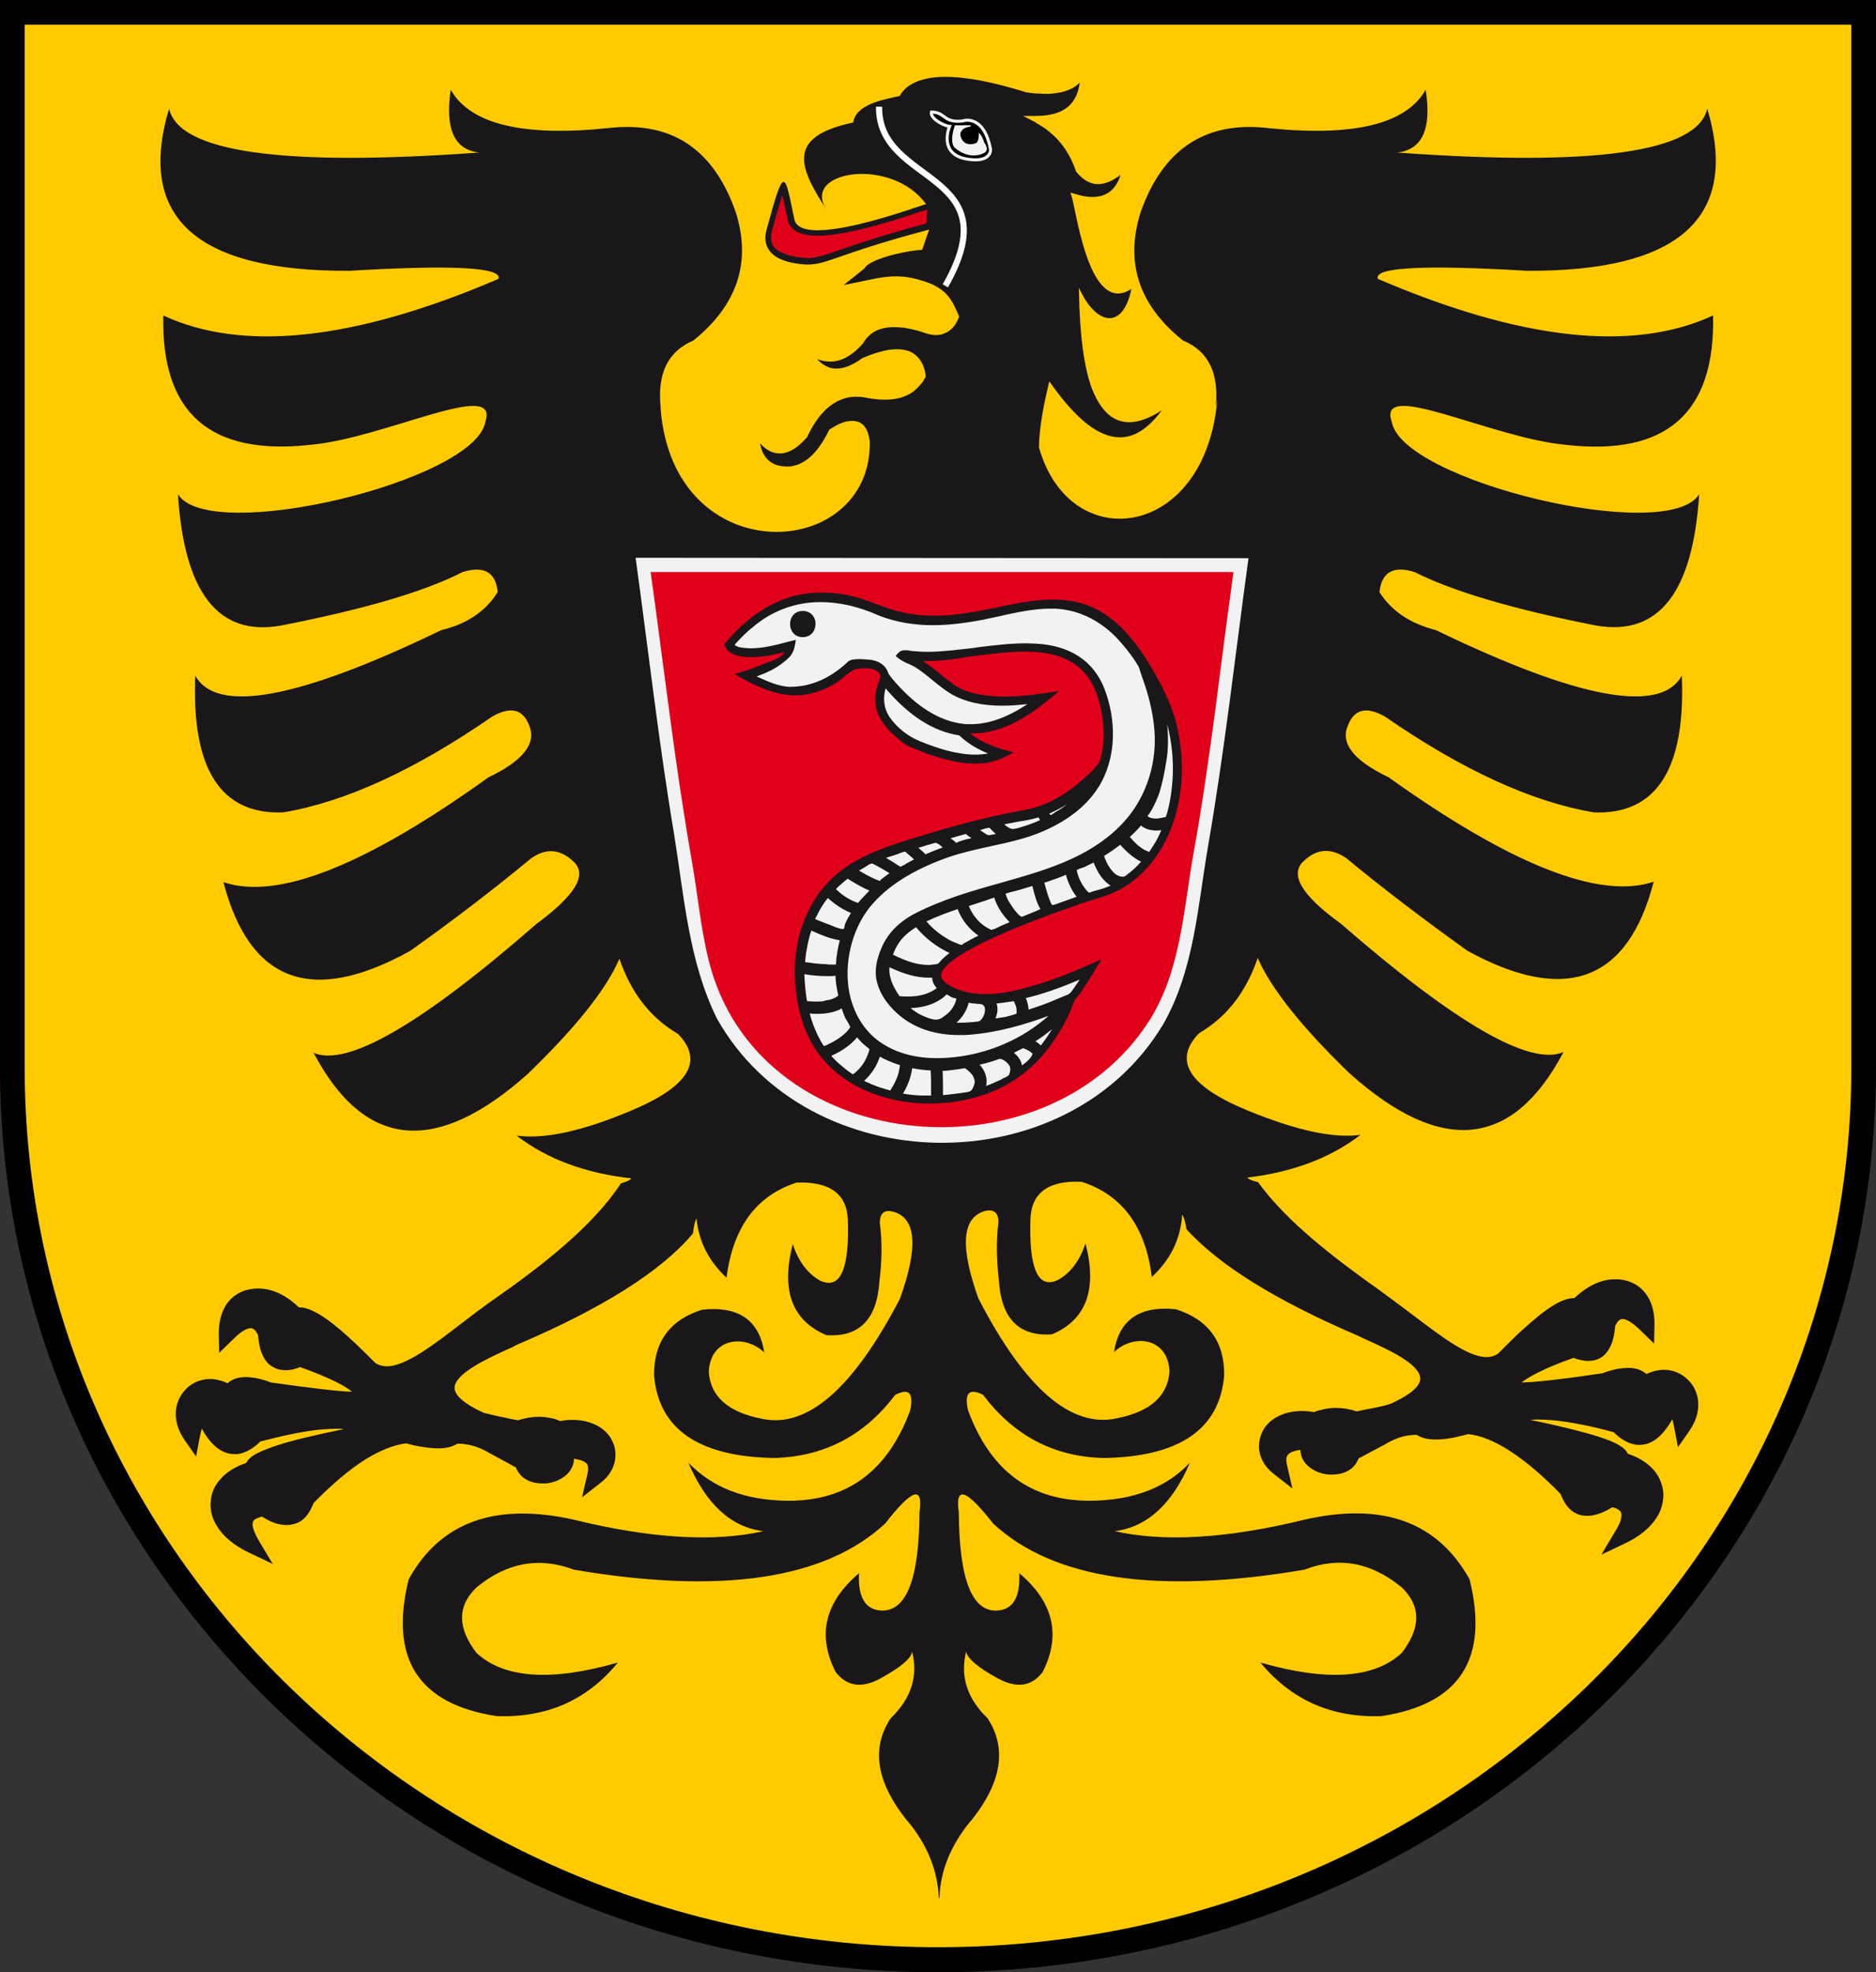
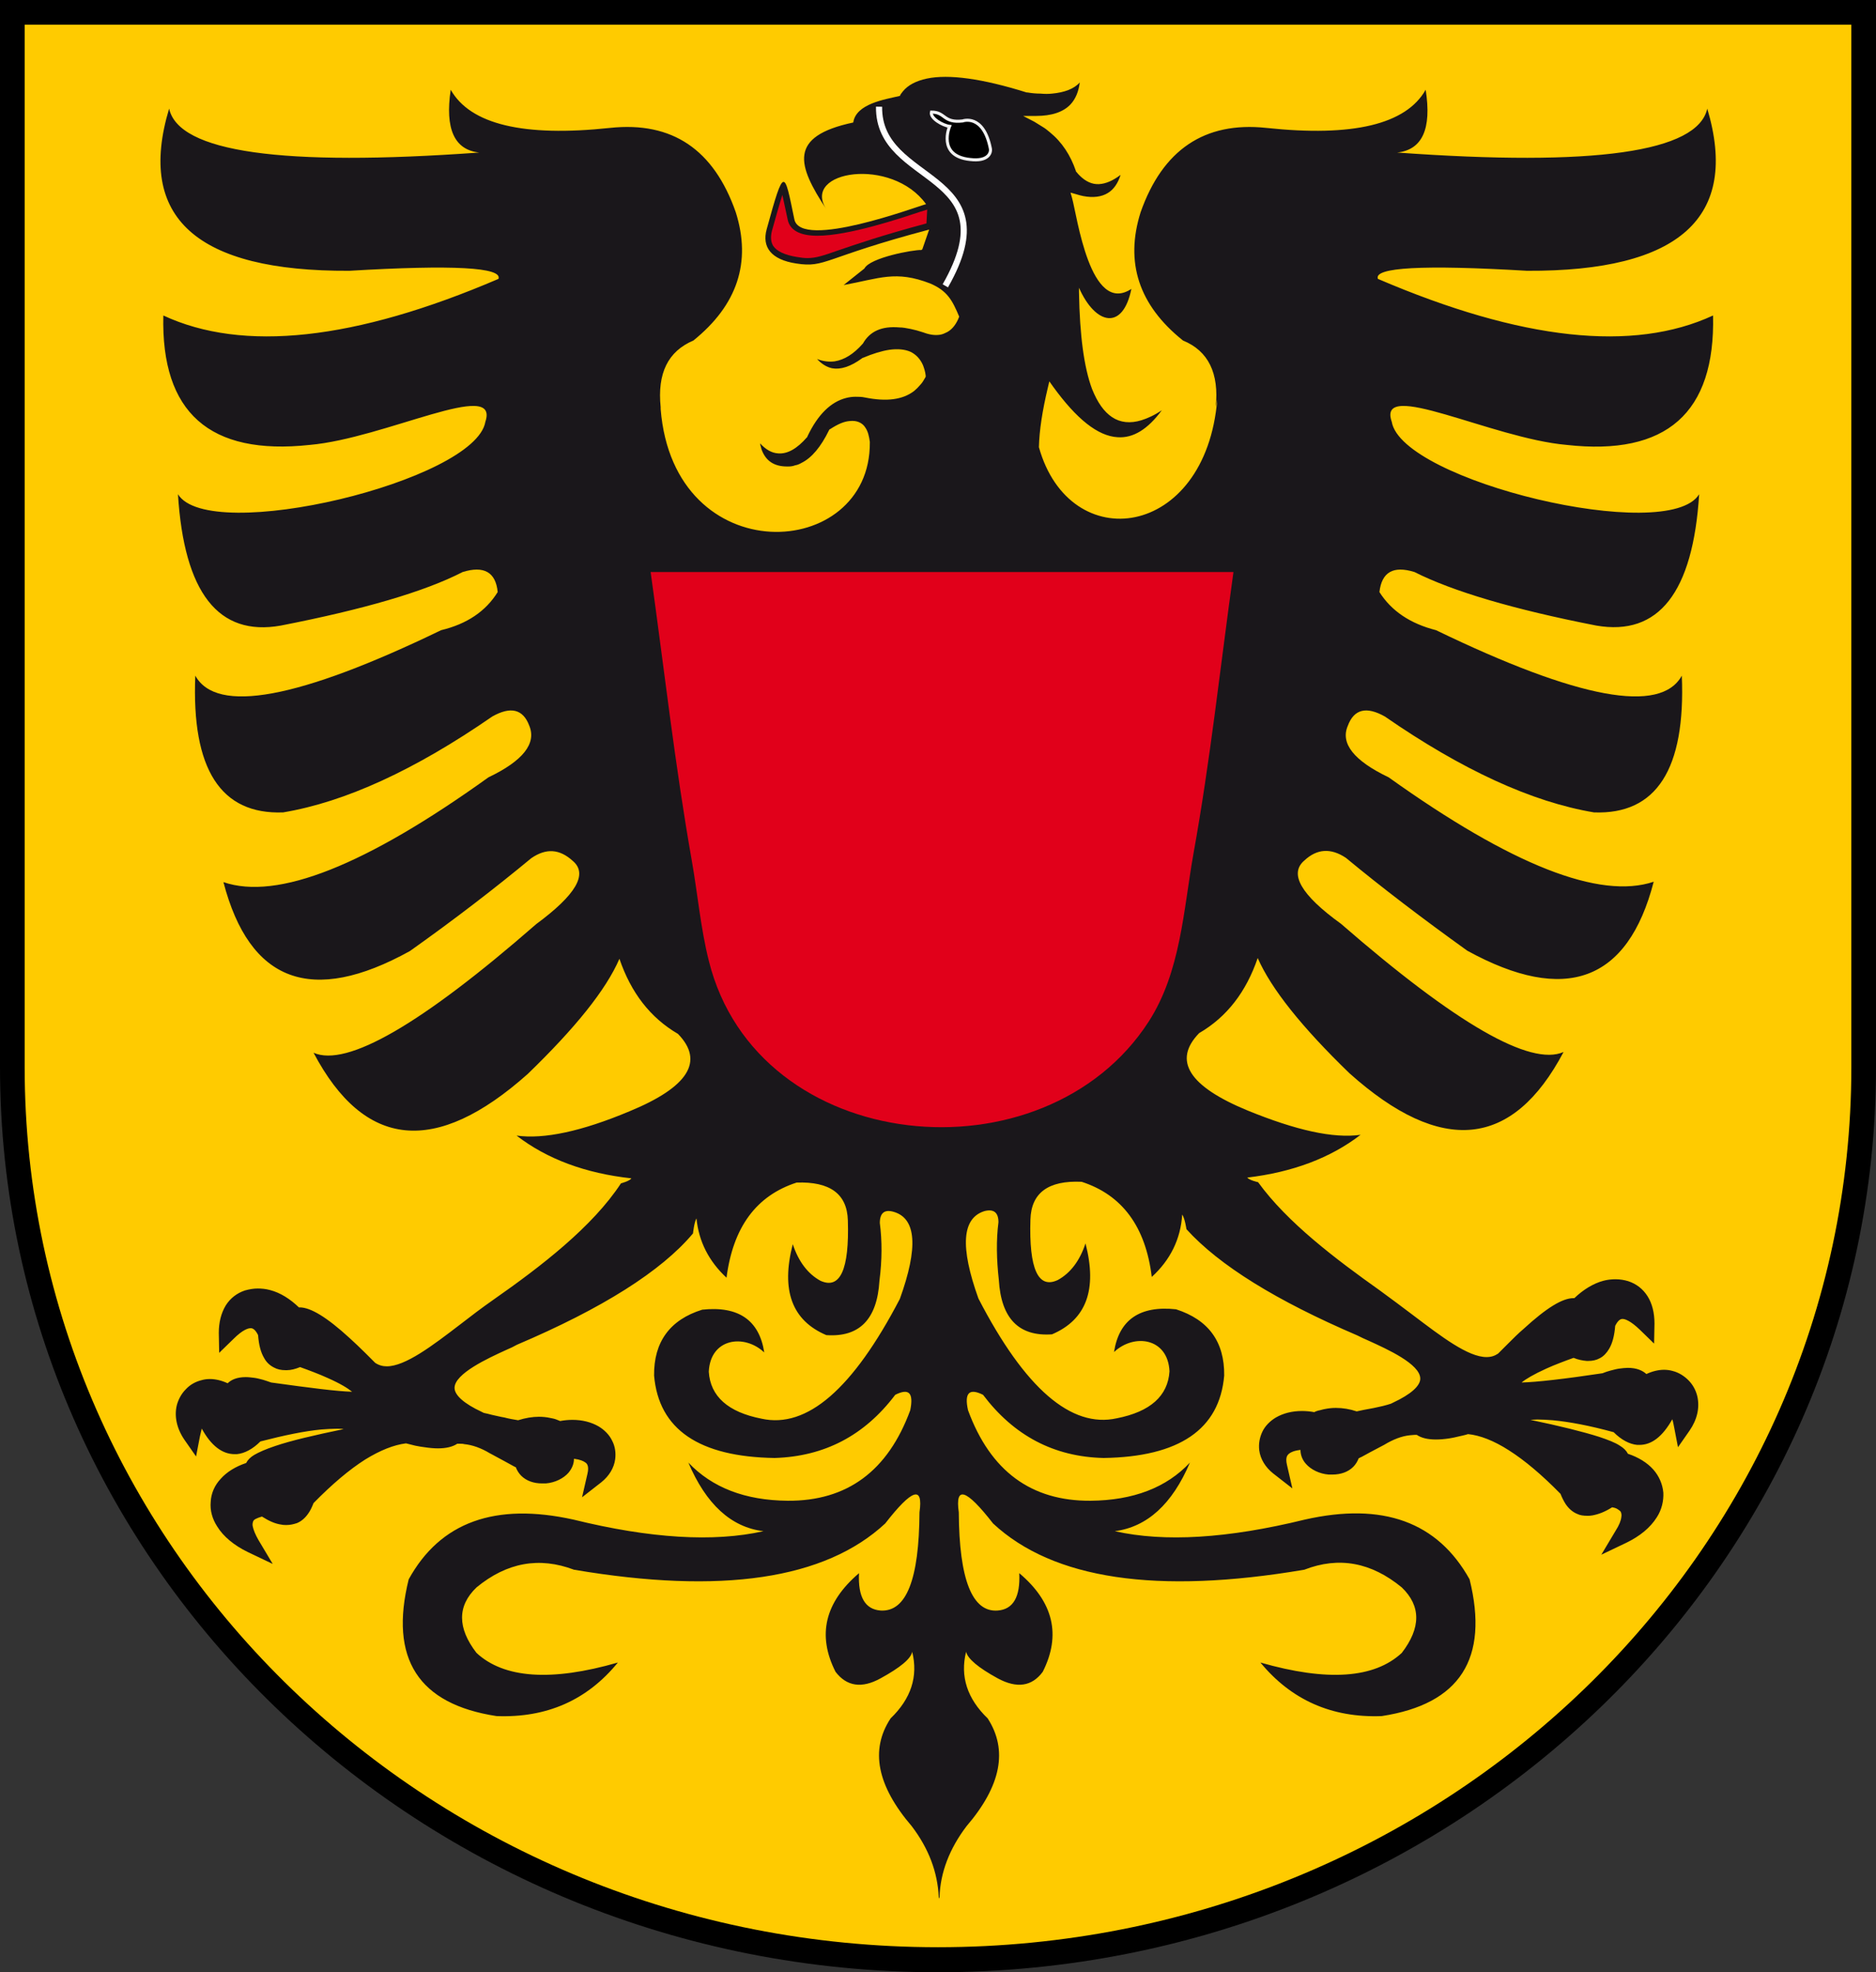
<svg xmlns="http://www.w3.org/2000/svg" version="1.1" x="0px" y="0px" width="487px" height="512px" viewBox="0 0 487 512" enable-background="new 0 0 487 512" xml:space="preserve">
  <rect x="0" y="0" width="487" height="512" fill="#333333" stroke="none" />
  <defs>
</defs>
  <path id="Schildkontur_1_" d="M243.5,512C109.2,512,0,406.6,0,277V0h487v277C487,406.6,377.8,512,243.5,512L243.5,512z" />
  <path id="Schildfarbe_1_" fill="#FFCB00" d="M6.4,6.4V277l0,0c0,126.2,106.1,228.5,237.1,228.5c130.9,0,237.1-102.3,237.1-228.5V6.4  H6.4z" />
  <path fill-rule="evenodd" clip-rule="evenodd" fill="#1A171B" d="M406.7,115.5c25.9,2.9,38.6-8.3,38-33.6c-20.7,9.6-49.7,6.5-87-9.5  c-1.2-3,11.7-3.7,38.7-2.1c39.7,0.2,55.2-13.9,46.8-42.1c-2.5,11.3-29.3,15.1-80.5,11.4c6.5-0.7,9-6.1,7.4-16.3  c-5.1,9-18.9,12.3-41.4,9.9c-16-1.7-26.9,5.7-32.6,21.9c-4.1,13-0.5,24.1,11,33.3c6.6,2.7,9.4,8.5,8.5,17.3l0.4-2  c-3,36.3-38.3,41-46.3,12.4c0.1-4.4,0.9-9.5,2.3-15.4l0.4-1.7l1,1.4c6.1,8.4,11.6,12.8,16.7,13.1c4.1,0.3,7.9-2.1,11.5-7  c-1.9,1.3-3.7,2.1-5.3,2.6c-2.9,0.9-5.5,0.6-7.6-0.8c-2.1-1.4-3.8-3.8-5.2-7.3c-2.1-5.6-3.2-13.9-3.4-25.1l0-1.2  c4.3,9.7,11.4,11.2,13.6,0.3C283,82,279.6,56,278.3,51.4l-0.4-1.4l1.4,0.4c0.7,0.2,1.3,0.4,1.9,0.5c2.6,0.5,4.8,0.2,6.4-0.8  c1.5-0.9,2.6-2.5,3.3-4.7c-2,1.5-3.8,2.3-5.6,2.4c-1.8,0.1-3.5-0.7-5-2.2c-0.3-0.3-0.6-0.6-0.9-1l-0.1-0.1l0-0.1  c-1.4-4.1-3.6-7.5-6.8-10.1v0c-0.6-0.5-1.2-1-1.9-1.4c-0.7-0.4-1.4-0.9-2.1-1.3v0l0,0l-2.9-1.5l3.3,0c4.1,0,7.1-1,9-3  c1.3-1.4,2.1-3.3,2.4-5.7c-1.5,1.7-4,2.6-7.2,2.9c-0.9,0.1-1.9,0.1-3,0c-1.1,0-2.2-0.1-3.4-0.3l0,0l-0.1,0l-0.1,0  c-11.5-3.6-20.2-4.8-25.9-3.6c-2.8,0.6-4.9,1.7-6.2,3.3c-0.3,0.4-0.6,0.7-0.8,1.2v0c-3.8,0.9-11.4,2-12.1,6.9  c-17,3.6-14.5,11.1-7,22.5c-6.5-10,17-13.7,25.9-1.3c-2.1,0.5-32.6,12-34.2,3.9c-2.6-12.6-2.6-14.1-7.2,2.7  c-1.2,4.5,1.1,7.8,7.7,8.8c7.7,1.2,6.9-1.5,34.5-8.8l-1.8,5.2l-0.2,0l0,0.1c-2.1-0.1-13.4,2-14.8,4.8l-5.4,4.3  c9.3-1.7,13.5-3.9,22.5-0.4c4.4,1.9,5.7,4.3,7.5,8.6c-0.7,1.9-1.8,3.3-3.1,4c-0.6,0.3-1.2,0.6-1.9,0.7c-1.3,0.2-2.7,0-4.3-0.6  c-1.2-0.4-2.3-0.7-3.3-0.9c-1-0.2-2-0.4-2.9-0.4c-4.6-0.4-7.7,1-9.5,4.2l-0.1,0.1c-2.3,2.6-4.7,4.1-7.2,4.5c-1.5,0.2-3.1,0-4.6-0.6  c1.2,1.3,2.5,2.1,3.9,2.4c2.2,0.4,4.8-0.4,7.8-2.6l0.1-0.1l0.1,0c2.6-1.1,4.9-1.8,6.9-2.1c2.2-0.3,4-0.1,5.4,0.5  c1.5,0.7,2.6,1.9,3.3,3.5c0.3,0.8,0.6,1.7,0.7,2.7l0,0.3l-0.1,0.2l0,0c-0.4,0.7-0.8,1.4-1.3,1.9c-0.5,0.6-1,1.1-1.6,1.6  c-3,2.3-7.2,2.8-12.7,1.7l0,0c-0.9-0.2-1.7-0.2-2.5-0.2c-0.8,0-1.6,0.1-2.4,0.3c-4,1-7.4,4.3-10.1,10l0,0.1l-0.1,0.1  c-2.6,3-5.1,4.4-7.5,4.2c-1.7-0.1-3.2-1-4.7-2.6c0.1,0.6,0.3,1.1,0.4,1.6c1.1,3,3.3,4.4,6.6,4.4h0c0.1,0,0.2,0,0.4,0  c0.6,0,1.2-0.1,1.7-0.3c0.6-0.1,1.1-0.3,1.6-0.6c2.7-1.3,5.1-4.2,7.2-8.5l0.1-0.2l0.2-0.1c2-1.3,3.6-2,5.1-2.1  c0.9-0.1,1.7,0,2.4,0.3v0c0.7,0.3,1.3,0.8,1.7,1.5v0c0.6,0.9,0.9,2.1,1.1,3.6l0,0.1l0,0.1c0.2,30.9-50.9,33.7-54.3-8.7l0-0.5  c-0.9-8.8,1.9-14.5,8.5-17.3c11.4-9.2,15.1-20.3,11-33.3c-5.7-16.3-16.5-23.6-32.6-21.9c-22.5,2.4-36.3-0.9-41.4-9.9  c-1.5,10.1,0.9,15.6,7.4,16.3c-51.2,3.7-78-0.1-80.5-11.4C35.4,56.5,51,70.5,90.7,70.3c26.9-1.6,39.8-0.9,38.7,2.1  c-37.3,16-66.4,19.1-87,9.5c-0.6,25.2,12,36.4,38,33.6c19.5-1.7,49.4-17.4,45.6-6c-2.6,15.4-71.7,32-79.8,18.8  c1.6,25.6,10.5,37,26.7,34.1c21.5-4.2,37.3-8.8,47.2-13.9c5.5-1.7,8.6,0,9.1,5.2c-3.1,5-8,8.3-14.7,9.9  c-37,17.9-58.3,21.8-63.8,11.8c-1,24.3,6.6,36.1,22.8,35.5c16.1-2.7,34.2-11,54.3-24.9c4.8-2.7,8-1.9,9.6,2.4  c1.9,4.6-1.6,9.1-10.6,13.4C94.9,224.7,72,233.8,58,229c6.8,26,22.9,32,48.4,17.9c11.7-8.3,22.2-16.4,31.5-24.1  c3.9-2.7,7.4-2.4,10.8,0.7c4,3.4,0.8,8.8-9.5,16.4c-29.9,26.1-49.2,37.2-57.8,33.4c13.2,25,31.7,26.8,55.6,5.5  c12.3-11.9,20.3-21.8,23.8-29.9c3,8.8,8,15.3,15.2,19.5c6.9,7.1,2.7,13.8-12.6,20.1c-12.4,5.2-22.2,7.3-29.3,6.3  c7.9,6.1,17.9,9.8,29.8,11.1c-0.4,0.7-2.7,1.3-2.7,1.3c-7.4,11.3-20.8,21.6-33.1,30.2c-3,2.1-5.9,4.3-8.6,6.4  c-7.3,5.6-14.3,10.9-19.1,10.9c-1.1,0-2.1-0.3-3-0.9c-0.9-0.9-1.7-1.7-2.5-2.5c-1.4-1.4-2.8-2.7-4.1-3.9c-6-5.5-10.2-8-13-8  c-0.1,0-0.2,0-0.2,0c-2.3-2.2-4.8-3.8-7.5-4.5c-1.1-0.3-2.2-0.4-3.2-0.4c-1.1,0-2.2,0.2-3.3,0.5c-2.1,0.7-3.8,2-5,3.9  c-1.2,2-1.8,4.4-1.8,7.1l0.1,5.2l3.7-3.6c2.5-2.5,3.9-2.8,4.5-2.8c0.7,0,1.3,0.6,1.9,1.8c0.2,2.6,0.7,4.5,1.6,6  c0.6,1.1,1.5,1.9,2.5,2.4c0.9,0.5,1.9,0.7,3,0.7c0.1,0,0.3,0,0.4,0c1,0,2.2-0.3,3.4-0.8c1.2,0.4,2.4,0.9,3.5,1.3  c1.3,0.5,2.5,1,3.6,1.5c3.4,1.5,5.3,2.7,6.4,3.6c-3.9-0.1-10.9-1-21-2.4c-0.8-0.3-1.5-0.5-2.1-0.7c-0.8-0.2-1.5-0.4-2.2-0.5  c-0.8-0.1-1.6-0.2-2.3-0.2c-2.3,0-3.8,0.7-4.7,1.6c-1.5-0.7-3.1-1.1-4.6-1.1c-0.8,0-1.5,0.1-2.2,0.3c-1.6,0.4-3,1.2-4.1,2.4  c-1.1,1.1-1.9,2.6-2.3,4.1c-0.7,2.9,0,6.1,2,9l3,4.3l1-5.2c0.2-1,0.4-1.6,0.5-2.1c0,0,0,0,0,0.1c2.4,4.4,5.3,6.6,8.5,6.6  c0.2,0,0.4,0,0.6,0c2-0.2,4.1-1.3,6.1-3.3c6.2-1.6,11.5-2.7,15.8-3.1c1.4-0.1,2.8-0.2,4-0.2c0.6,0,1.2,0,1.8,0.1  c-7.7,1.6-13.7,3-17.8,4.4c-2.4,0.8-4.2,1.6-5.4,2.3c-1,0.6-1.7,1.3-2.1,2.1c-2.7,0.9-5,2.3-6.6,4.1c-1.6,1.7-2.5,3.8-2.6,6  c-0.2,2.2,0.4,4.4,1.7,6.4c1.6,2.6,4.4,4.9,7.9,6.6l6.5,3.1l-3.7-6.2c-0.8-1.4-1.3-2.6-1.5-3.6c-0.1-0.5,0-0.9,0.1-1.2  c0.1-0.3,0.3-0.5,0.7-0.7c0.4-0.2,0.9-0.4,1.6-0.6c1.9,1.2,3.5,1.9,5.1,2.1c0.4,0.1,0.9,0.1,1.3,0.1c0.9,0,1.8-0.2,2.7-0.5  c1.2-0.5,2.2-1.4,3-2.6c0.5-0.7,0.9-1.6,1.3-2.6c4.8-4.9,9.3-8.7,13.4-11.3c3.9-2.4,7.4-3.8,10.6-4.2c0.8,0.2,1.6,0.4,2.4,0.6  c0.9,0.2,1.7,0.3,2.4,0.4c1.3,0.2,2.5,0.3,3.5,0.3c2.1,0,3.8-0.4,5-1.2c0.2,0,0.4,0,0.7,0c0.4,0,0.8,0,1.1,0.1  c2.1,0.2,4.4,1,6.7,2.4l0.2,0.1c2.8,1.5,4.6,2.5,5.7,3.1c0.3,0.2,0.6,0.3,0.8,0.4c0.3,0.8,0.8,1.6,1.4,2.2c1.3,1.3,3.2,2,5.4,2  c0.3,0,0.7,0,1,0c2.4-0.2,4.6-1.3,5.9-2.8c0.9-1.1,1.4-2.3,1.4-3.6c1.6,0.2,2.5,0.6,3,1c0.3,0.2,1,0.8,0.5,2.9l-1.4,6.1l5-3.9  c2-1.6,3.3-3.7,3.6-6c0.2-1.6,0-3.3-0.8-4.8c-0.7-1.5-2-2.8-3.5-3.7c-1.9-1.1-4.2-1.7-6.8-1.7c-1,0-2.1,0.1-3.2,0.3  c-0.3-0.1-0.7-0.3-1-0.4c-0.5-0.2-1.1-0.3-1.6-0.4c-0.9-0.2-1.9-0.3-2.9-0.3c-1.7,0-3.5,0.3-5.4,0.9c-1.2-0.2-2.4-0.4-3.5-0.7  c-1.2-0.2-2.3-0.5-3.3-0.7c-0.8-0.2-1.5-0.4-2.1-0.5l-0.6-0.3c-4.5-2.1-7-4.3-7-6.2c0-3.7,8.7-7.7,13.3-9.8c1.2-0.5,2.2-1,2.9-1.4  c22.1-9.4,37.5-19.1,45.7-28.9c0,0,0.3-2.9,0.9-3.9c0.6,6,3.2,11.1,7.8,15.4c1.7-13.1,7.7-21.3,18.2-24.7c8.6-0.3,13.1,2.9,13.3,9.8  c0.4,12.8-2,18-7.1,15.7c-3.3-1.8-5.7-5-7.2-9.5c-3.1,12-0.2,19.8,8.7,23.6c8.6,0.6,13.2-4.1,13.8-14.1c0.7-5.4,0.7-10.4,0.1-15  c0-2.6,1.2-3.6,3.6-2.9c5.9,1.7,6.4,9.3,1.6,22.6c-12.2,23.4-24.1,33.7-35.9,31.1c-8.7-1.7-13.3-5.8-13.7-12.2  c0.4-8.7,9.2-9.9,14.4-5c-1.3-8.4-6.7-12.1-16.1-11.1c-8.4,2.6-12.6,8.4-12.5,17.1c1.2,14,11.7,21.1,31.3,21.4  c12.9-0.4,23.3-5.8,31.3-16.4c3.6-1.8,4.8-0.5,3.9,4c-5.8,15.8-16.4,23.6-31.8,23.5c-11.1-0.1-19.6-3.4-25.8-9.9  c4.6,10.8,11.1,16.8,19.5,17.8c-12.9,2.9-29.4,1.9-49.3-3c-20.3-4.5-34.6,0.6-42.8,15.5c-5.1,20.6,2.5,32.4,22.8,35.5  c13,0.5,23.5-4.1,31.5-13.9c-17.3,5-29.6,4.1-36.7-2.5c-5-6.5-5-12.2,0-17c7.9-6.5,16.3-8,25.3-4.6c38.3,6.5,65.2,2.5,80.8-12  c7-9,9.9-9.9,8.9-2.9c-0.1,17.4-3.4,25.9-10.1,25.5c-4-0.3-5.9-3.5-5.6-9.7c-8.9,7.6-10.9,16.1-6.1,25.6c2.9,3.8,6.8,4.4,11.7,1.7  c5.1-2.8,7.9-5.1,8.2-6.9c1.6,6.4-0.3,12.2-5.6,17.3c-5.4,8.2-3.5,17.5,5.5,28c4.4,5.8,6.7,11.9,7,18.4c0,0.1,0.1,0.3,0.1,0.4  c0-0.1,0.1-0.3,0.1-0.4c0.2-6.4,2.6-12.6,7-18.4c9-10.5,10.8-19.8,5.5-28c-5.3-5.1-7.2-10.9-5.6-17.3c0.4,1.8,3.1,4.1,8.2,6.9  c5,2.7,8.9,2.1,11.7-1.7c4.8-9.5,2.8-18.1-6.1-25.6c0.3,6.2-1.6,9.4-5.6,9.7c-6.6,0.5-10-8-10.1-25.5c-1-7,1.9-6.1,8.9,2.9  c15.6,14.5,42.5,18.5,80.8,12c9-3.5,17.4-1.9,25.3,4.6c5,4.8,5,10.5,0,17c-7.1,6.6-19.3,7.5-36.7,2.5c8,9.7,18.5,14.4,31.5,13.9  c20.3-3.1,27.9-14.9,22.8-35.5c-8.3-14.9-22.5-20.1-42.8-15.5c-20,4.9-36.4,5.9-49.3,3c8.4-1.1,14.9-7,19.5-17.8  c-6.1,6.5-14.7,9.8-25.8,9.9c-15.4,0.1-26-7.7-31.8-23.5c-1-4.5,0.3-5.8,3.9-4c8,10.6,18.4,16.1,31.3,16.4  c19.6-0.3,30.1-7.4,31.3-21.4c0.1-8.8-4.1-14.5-12.5-17.2c-9.4-1-14.8,2.7-16.1,11.1c5.2-4.9,14-3.7,14.4,5  c-0.4,6.4-5,10.5-13.7,12.2c-11.8,2.6-23.8-7.7-35.9-31.1c-4.8-13.4-4.3-20.9,1.6-22.7c2.4-0.6,3.6,0.4,3.6,2.9  c-0.6,4.6-0.5,9.7,0.1,15c0.6,10,5.2,14.7,13.8,14.1c8.9-3.8,11.8-11.6,8.7-23.6c-1.5,4.5-3.9,7.7-7.2,9.5  c-5.1,2.4-7.5-2.9-7.1-15.7c0.2-6.9,4.6-10.2,13.3-9.8c10.5,3.4,16.6,11.6,18.2,24.7c4.8-4.4,7.5-9.8,7.9-16.2  c0.7,1,1.1,3.8,1.1,3.8c8.5,9.4,23.4,18.6,44.4,27.6c0.8,0.4,1.8,0.9,3,1.4c4.6,2.1,13.3,6,13.3,9.8c0,1.9-2.5,4.1-7,6.2l-0.6,0.3  c-0.6,0.2-1.3,0.4-2.1,0.6c-1,0.2-2.1,0.5-3.3,0.7c-1.1,0.2-2.2,0.4-3.5,0.7c-1.8-0.6-3.6-0.9-5.4-0.9c-1,0-1.9,0.1-2.9,0.3  c-0.6,0.1-1.1,0.3-1.7,0.4c-0.3,0.1-0.7,0.2-1,0.4c-1.1-0.2-2.2-0.3-3.2-0.3c-2.6,0-4.9,0.6-6.8,1.7c-1.5,0.9-2.8,2.2-3.5,3.7  c-0.7,1.5-1,3.1-0.8,4.8c0.3,2.3,1.6,4.4,3.6,6l5,3.9l-1.4-6.1c-0.5-2.1,0.2-2.6,0.5-2.9c0.5-0.4,1.3-0.8,3-1c0,1.3,0.5,2.6,1.4,3.6  c1.3,1.5,3.5,2.6,5.9,2.8c0.3,0,0.7,0,1,0c2.2,0,4.1-0.7,5.4-2c0.6-0.6,1.1-1.4,1.4-2.2c0.2-0.1,0.5-0.3,0.8-0.4  c1.1-0.6,2.9-1.6,5.8-3.1c2.3-1.4,4.6-2.3,6.7-2.5c0.4,0,0.7-0.1,1.2-0.1c0,0,0,0,0,0c0.2,0,0.4,0,0.6,0c1.2,0.8,2.8,1.2,5,1.2  c1,0,2.2-0.1,3.5-0.3c0.7-0.1,1.6-0.3,2.4-0.5c0.8-0.2,1.5-0.3,2.4-0.6c3.1,0.3,6.7,1.7,10.6,4.2c4.1,2.6,8.6,6.4,13.4,11.3  c0.4,1,0.8,1.8,1.3,2.6c0.8,1.2,1.8,2.1,3,2.6c0.8,0.4,1.7,0.5,2.7,0.5c0.4,0,0.8,0,1.3-0.1c1.6-0.3,3.2-0.9,5.1-2.1  c0.7,0.1,1.2,0.3,1.6,0.6c0.3,0.2,0.6,0.4,0.7,0.7c0.1,0.3,0.2,0.7,0.1,1.2c-0.1,1-0.6,2.2-1.5,3.6l-3.7,6.2l6.5-3.1  c3.5-1.7,6.2-3.9,7.9-6.6c1.3-2,1.8-4.3,1.7-6.4c-0.2-2.2-1.1-4.3-2.6-6c-1.6-1.8-3.9-3.2-6.6-4.1c-0.4-0.8-1.1-1.5-2.1-2.1  c-1.2-0.8-3-1.5-5.4-2.3c-4.1-1.3-10.1-2.8-17.8-4.4c0.6,0,1.2-0.1,1.8-0.1c1.2,0,2.6,0.1,4,0.2c4.3,0.4,9.6,1.4,15.8,3.1  c2,2,4.1,3.1,6.1,3.3c0.2,0,0.4,0,0.6,0c3.2,0,6-2.2,8.5-6.6c0,0,0,0,0-0.1c0.2,0.5,0.3,1.1,0.5,2.1l1,5.2l3-4.3c2-2.9,2.7-6,2-9  c-0.4-1.6-1.2-3-2.3-4.1c-1.1-1.1-2.5-2-4.1-2.4c-0.7-0.2-1.5-0.3-2.2-0.3c-1.5,0-3.1,0.4-4.6,1.1c-1-0.9-2.5-1.6-4.8-1.6  c-0.7,0-1.5,0.1-2.3,0.2c-0.7,0.1-1.4,0.3-2.2,0.5c-0.7,0.2-1.4,0.4-2.1,0.7c-10,1.5-17.1,2.3-21,2.4c1.1-0.9,3.1-2.1,6.4-3.6  c1.1-0.5,2.3-1,3.6-1.5c1.1-0.4,2.3-0.9,3.5-1.3c1.2,0.5,2.3,0.7,3.4,0.8c0.1,0,0.3,0,0.4,0c1.1,0,2.1-0.2,3-0.7  c1-0.5,1.8-1.4,2.4-2.4c0.9-1.5,1.4-3.5,1.6-6c0.6-1.2,1.2-1.8,1.9-1.8c0.6,0,2,0.4,4.5,2.8l3.7,3.6l0.1-5.2c0-2.8-0.6-5.2-1.8-7.1  c-1.2-1.9-2.9-3.2-5-3.9c-1-0.3-2.1-0.5-3.3-0.5c-1,0-2.1,0.1-3.2,0.4c-2.6,0.7-5.2,2.3-7.5,4.5c-0.1,0-0.2,0-0.2,0  c-2.9,0-7,2.5-13,8c-1.3,1.1-2.6,2.4-4.1,3.9c-0.8,0.8-1.6,1.6-2.5,2.5c-0.9,0.6-1.8,0.9-3,0.9c-4.8,0-11.7-5.3-19.1-10.9  c-2.8-2.1-5.7-4.3-8.6-6.4c-11.4-8.1-24-17.6-31.6-28.1c0,0-2.3-0.5-2.8-1.2c11.8-1.4,21.6-5.1,29.4-11.1c-7.1,1-16.8-1.2-29.3-6.3  c-15.3-6.3-19.5-13-12.6-20.1c7.2-4.2,12.2-10.7,15.2-19.5c3.5,8,11.5,18,23.8,29.9c23.9,21.4,42.4,19.5,55.6-5.5  c-8.6,3.8-27.9-7.3-57.8-33.3c-10.4-7.5-13.5-13-9.5-16.4c3.3-3.1,6.9-3.3,10.8-0.7c9.3,7.7,19.8,15.7,31.5,24.1  c25.5,14,41.7,8,48.4-17.9c-14,4.7-36.9-4.3-68.8-27.1c-9-4.3-12.6-8.8-10.6-13.4c1.6-4.3,4.8-5.1,9.6-2.4  c20.1,13.9,38.2,22.2,54.3,24.9c16.2,0.6,23.8-11.2,22.8-35.5c-5.5,10-26.8,6.1-63.8-11.8c-6.7-1.7-11.6-5-14.7-9.9  c0.6-5.2,3.6-6.9,9.1-5.2c9.9,5,25.7,9.7,47.2,13.9c16.2,2.8,25.1-8.6,26.7-34.1c-8,13.2-77.2-3.4-79.8-18.8  C357.3,98.1,387.2,113.8,406.7,115.5z" />
  <path fill="none" stroke="#FFFFFF" stroke-width="1.594" d="M245.4,74.2c17.2-30.1-17.5-25.9-17.2-46.5l0,0" />
  <path stroke="#F2F2F2" stroke-width="0.797" d="M246.5,32.8c-1.7-0.2-5.1-2.1-4.7-3.7l0,0c3.7,0,3,2.9,8.1,2.3c0,0,5.4-2,7.2,7.2  c0.2,1.1-0.6,3.4-5.3,2.8C243.2,40.5,246.5,32.8,246.5,32.8z" />
-   <path fill-rule="evenodd" clip-rule="evenodd" fill="#F2F2F2" d="M251.4,32.5c-0.4,0-1.2,0-1.2,0c-0.3,0.1-2.3,0-2.3,0  s-1.5,3.9-0.2,5.7c0,0,3.4,3.5,7.6,1.6c0,0,1.8-0.5,0.2-2.8c0,0-0.6-2-1.4-2.5c0,0,0.1,2.6-0.9,2.7c0,0-3.1,1.3-3.9-2.1  c0,0-0.2-1.9,2.5-2.2C251.8,32.8,252.6,32.5,251.4,32.5z" />
  <path fill-rule="evenodd" clip-rule="evenodd" fill="#E1001A" d="M240.7,54.4c-0.2,0.1-0.9,0.3-1.9,0.6c-5.1,1.7-18.5,6.2-26.6,6.2  c-4.5,0-7.1-1.4-7.7-4.1l-0.3-1.4c-0.4-1.9-0.8-3.7-1.1-5.1c-0.8,2.5-1.9,6.4-2.7,9.3c-0.4,1.6-0.3,2.9,0.3,3.9  c0.9,1.4,3,2.4,6.1,2.9c1.1,0.2,2,0.3,2.8,0.3c2.2,0,4-0.6,8-2c4.4-1.5,11-3.8,22.9-7L240.7,54.4z" />
-   <path fill-rule="evenodd" clip-rule="evenodd" fill="#F2F2F2" d="M324.1,144.9c-3.4,24.9-6.2,50-10.5,74.8  c-2.7,15.7-3.6,32.2-11.7,46.3c-25.1,41.7-92.1,40.6-115.8-1.6c-7.3-14.8-8.5-31.6-11.1-47.8c-4-23.8-6.7-47.9-10-71.8L324.1,144.9  L324.1,144.9z" />
  <path fill-rule="evenodd" clip-rule="evenodd" fill="#E1001A" d="M242.7,148.5h77.5c-3.4,24.4-6,48.9-10.4,73.2  c-2.6,14.7-3.3,30.6-11.6,43.5c-27.1,42-101.6,35-114.2-15.8c-2.1-8.3-2.9-17.4-4.4-25.9c-4.4-24.9-7.2-50-10.7-75L242.7,148.5  L242.7,148.5L242.7,148.5z" />
-   <path fill="#1A171B" d="M239.6,171.6c2.7,1.8,5.1,4,7.7,5.9c2.7,2,6.1,2.8,9.3,3.1c6.1,0.7,12.3-0.3,18.3-1.2  c-6.6,5.7-14,11.2-23.1,11c3.3,2.6,7.3,3.9,11.3,4.9c-2.7,1.6-5.3,2.7-8.4,2.9c-4.2,0.3-8.4-0.7-12.4-2c-2.2-0.7-4.4-1.6-6.5-2.5  c-1.6-0.9-3.1-2.3-4.4-3.5c-2.8-2.7-4.7-6.2-4.1-10.2c0.2-1.1,0.5-2.2,0.9-3.2c0.4-1,0.6-1.6-0.3-2.4c-1.3-1.1-3.5-1-5.1-0.8  c-2,0.2-3.8,2.4-5.5,3.5c-1.8,1.2-3.8,2.1-5.9,2.7c-7.4,2.2-14.4-1.1-20.7-4.8c2.4-0.7,4.9-1.5,7.2-2.5c2-0.9,4.5-1.3,5.8-3.2  c-3.6,0.9-7.7,1.7-11.4,1.1c-1.1-0.2-2.2-0.6-3.1-1.3c-0.4-0.3-0.7-0.7-0.9-1.1c-0.4-0.6-0.3-0.5,0-1.1c5.1-6.1,11.7-11.1,19.7-12.6  c4-0.7,8.1-0.6,12.1,0.2c5,1,9.4,3.5,14.3,4.5c8.7,1.9,17.3,0.2,25.8-1.6c9.2-2,18.8-3.4,27,2.3c5.6,3.9,9.6,9.8,12.9,15.7  c2.3,4.2,4.3,8.3,5.4,13c1.1,4.7,1.5,9.5,1.2,14.4c-0.6,8.3-3.5,16.8-9.3,22.9c-2.6,2.8-5.7,5-9.2,6.4c-2.1,0.8-4.3,1.4-6.5,2.1  c-2.4,0.8-4.7,1.7-7.1,2.5c-6.9,2.5-13.8,5.2-20.4,8.5c-2.7,1.4-5.4,2.8-7.7,4.8c-1.1,0.9-2.9,2.7-1.9,4.2c0.8,1.2,2.7,2.1,3.9,2.6  c5.7,2.3,12.6,1.1,18.3-0.5c6.7-1.8,13-4.5,19.2-7.3c-1.7,2.6-3.2,5.4-5,8c-0.6,0.9-1.3,1.8-2,2.6c-0.4,1-0.8,2-1.2,3  c-0.9,2-1.9,4-3.1,5.8c-4,6.6-9.8,12-16.9,14.9c-14.3,6-34.7,3.8-44.8-9.1c-5-6.4-6.7-14.7-6.7-22.7c0.2-7.7,2.7-15.6,7.8-21.5  c5.2-6,12.2-8.9,19.5-11.3c8.8-2.8,17.6-5.4,26.6-7.3c3.7-0.8,7.4-1.2,10.9-2.6c3.9-1.6,7.3-4,10.4-6.8c1.5-1.4,3.7-3.1,4.2-5.1  c0.6-2.3,0.9-4.8,0.8-7.1c-0.2-3.6-0.8-7.4-2.2-10.7c-5.6-13.2-21.7-9.9-33-8.6C247.5,171.2,243.6,171.7,239.6,171.6" />
-   <path fill="#F2F2F2" d="M241.5,284.4c-0.8,0-1.5,0-2.3,0c-1.8-0.1-3.3-0.2-4.8-0.5c1.3-2.1,2.1-4.4,2.4-6.6c1.5,0.3,3.1,0.5,4.8,0.6  c0.1,1.6,0.1,3.1,0.1,4.5l0,1.7c0,0.1,0,0.3,0,0.4L241.5,284.4z M244.8,284.3c0-1.8,0-4.1-0.1-6.3c1.1,0,2.1-0.2,3.1-0.3l0.8-0.1  c0.6-0.1,1.3-0.2,1.9-0.3c0.3,0.2,0.5,0.4,0.8,0.6c0.8,0.7,1.3,1.3,1.5,1.9c0.4,0.9,0.2,1.7-0.1,2.3c-0.4,1-0.7,1.2-1.5,1.4  C249.2,283.8,247,284.1,244.8,284.3L244.8,284.3z M231.1,283.1c-0.9-0.3-1.8-0.5-2.7-0.8c-1.4-0.5-2.8-1.1-4.1-1.7  c1.8-1.6,3.3-3.8,4.1-6.3c1.6,0.9,3.3,1.6,5.2,2.2c0,0.1,0,0.1,0,0.2c-0.1,0.4-0.1,0.8-0.2,1.2c-0.2,1-0.5,1.9-1,2.9  C232.1,281.5,231.6,282.3,231.1,283.1L231.1,283.1z M256,281.9c0.4-1.9-0.2-3.9-1.7-5.5c1.8-0.4,3.5-0.9,5.1-1.5c0.1,0,0.1,0,0.2,0  c0.9,0,2.4,1.3,2.6,2.1c0.1,0.5,0.1,1.1-0.2,1.9c-0.1,0.4-1,0.8-1.5,1c-0.2,0.1-0.4,0.2-0.5,0.3C258.7,280.8,257.4,281.4,256,281.9  L256,281.9z M221.4,278.9c-0.8-0.5-1.5-1-2.2-1.6c-1.2-1-2.4-2-3.4-3.2c2.9-1.3,5.1-2.9,6.7-4.8c0.5,0.6,1,1.2,1.6,1.7  c0.2,0.2,0.5,0.4,0.7,0.6c0.2,0.2,1,0.7,0.9,0.9c-0.6,2.1-1.5,3.7-2.7,5C222.5,278,222,278.5,221.4,278.9L221.4,278.9z M265.3,276.6  c-0.2-1.3-1-2.4-2.1-3.3c0.8-0.4,1.6-0.8,2.4-1.2c0.8,0.3,1.6,0.7,2.2,1.2c0.2,0.1,0.2,0.2,0.2,0.3  C267.9,274.5,266.4,275.8,265.3,276.6L265.3,276.6z M243.2,274.7c-4.9,0-9.3-1-13-3.1c-5-2.7-8.4-7.6-9.7-13.8  c-1.5-7.7,0.6-16.4,5.3-22.3c4.4-5.4,11.1-9.7,20.5-13c3.5-1.2,7.2-2,10.8-2.8c4.6-1,9.4-2,13.9-4c7.1-3.1,12.1-7.4,15-12.8  c3.6-6.8,3.9-15.8,0.7-24.1c-2.8-7.2-8.9-11.2-17.6-11.7c-0.9,0-1.7-0.1-2.6-0.1c-4.1,0-8.3,0.5-12.4,1l-1.3,0.2  c-3.6,0.4-7.3,0.9-11,1c-0.5,0-0.9,0-1.4,0c-1.3,0-2.5-0.1-3.7-0.2c-0.2,0-0.4-0.1-0.6-0.1c-0.4-0.1-0.8-0.1-1.2-0.1  c-0.8,0-1.4,0.3-1.9,0.9l-0.5,0.6l0.6,0.5c0.9,0.7,1.9,1.2,2.9,1.6c0.7,0.3,1.5,0.7,2.2,1.2c1.3,0.9,2.6,1.9,3.9,3  c1.6,1.3,3.2,2.6,4.9,3.6c3.5,2,7.8,3,13.3,3c2.2,0,4.4-0.2,6.4-0.4c-5.1,3.4-10,5.2-14.7,5.2c-0.7,0-1.4,0-2-0.1  c-6-0.7-11.9-4.3-17.6-10.8c-0.6-0.7-1.2-1.4-1.7-2.1c-0.2-0.7-0.6-1.4-1-1.9c-1-1.1-2.5-1.8-4.6-1.9c-0.6,0-1.2-0.1-1.9-0.1  c-1.6,0-2.6,0.2-3.1,0.7c-1.5,1.4-2.9,2.5-4.4,3.4c-3.2,2-6.8,3.1-10.5,3.1c-2.9,0-5.9-1.4-8.8-2.7c2.3-0.8,4.8-1.9,6.9-3.6  c1.8-1.4,2.7-2.3,3.1-4.7l0.2-1.2l-2.4,0.6c-3,0.8-6.2,1.6-9.2,1.6c-0.9,0-1.8-0.1-2.6-0.2c-0.6-0.1-1.2-0.3-1.6-0.6  c0,0-0.1-0.1-0.1-0.1c0.2-0.3,0.6-0.6,0.7-0.8l0.2-0.2c2-2.2,4.2-4,6.3-5.5c4.5-3,9.6-4.6,15.1-4.6c4.9,0,10.1,1.2,15.4,3.6  c4.2,1.6,8.8,2.4,13.8,2.4c3.9,0,8.1-0.5,12.9-1.4c1.4-0.3,2.8-0.6,4.2-0.9c4.4-1,9-2,13.5-2c0.3,0,0.6,0,0.9,0  c5.9,0.2,11.5,2.8,16.1,7.5c1.3,1.4,2.6,2.9,3.9,4.7c0.7,0.9,1.3,1.9,1.9,2.9c0.1,0.3,0.3,0.9,0.5,1.5c0.1,0.4,0.3,0.9,0.4,1.2  c1.7,4.7,2.7,8.9,3.1,12.9c0.8,7.6-1.1,15.2-5.2,21.3c-3.6,5.3-9,9.6-16.1,12.9c-6,2.8-12.6,4.6-18.9,6.4c-7.2,2-14.7,4.2-21.6,7.7  c-4.5,2.3-7.5,5.4-9.1,9.4c-1,2.4-1.8,5.3-1.1,8.3c1,4.2,3.8,7.1,5.9,8.9c4.1,3.4,9.3,5.1,15.5,5.1c0.9,0,1.9,0,2.9-0.1  c7.3-0.6,14.4-2.7,20.3-4.9c-5.4,4.8-12,8.2-19.4,9.9C249.7,274.3,246.3,274.7,243.2,274.7L243.2,274.7z M208.4,158.6  c-2.2,0-3.3,1.7-3.3,3.4c0,1.7,1.1,3.4,3.3,3.4s3.3-1.7,3.3-3.4C211.8,160.4,210.6,158.6,208.4,158.6L208.4,158.6z M213.9,271.6  c-0.7-1-1.2-2-1.7-3c-0.8-1.7-1.5-3.5-2-5.5c0.7,0.1,1.4,0.1,2,0.1c2.6,0,4.7-0.5,6.3-1.4c0.3,0.9,0.6,1.8,1,2.6  c0.1,0.2,0.3,0.5,0.5,0.8c0.2,0.4,0.7,1.2,0.7,1.5c-0.9,1.4-2.5,2.7-4.5,3.8c-0.6,0.3-1.2,0.6-1.8,0.9  C214.1,271.4,214,271.5,213.9,271.6L213.9,271.6z M270.2,271.4c-0.4-0.4-0.9-0.8-1.4-1.1c1.5-0.9,2.9-2,4.3-3.1  C272.2,268.7,271.2,270.1,270.2,271.4L270.2,271.4z M248.3,265.5c1.3-1.2,2.3-2.6,2.9-4.3c0.1-0.2,0.1-0.4,0.2-0.7  c0-0.1,0-0.1,0-0.2c0.4,0.1,0.8,0.1,1.2,0.2c0.3,0,0.7,0,1,0.1c0.9,0,1.5,0.1,1.8,0.5c0.4,0.5,0.4,1.5,0,2.5c-0.4,0.9-1,1.6-1.6,1.6  c-1.7,0.2-3.3,0.3-4.9,0.3C249,265.5,248.6,265.5,248.3,265.5z M242.9,264.7c-0.4,0-0.7-0.1-1.2-0.2c-2-0.6-3.8-1.5-5.3-2.8  c2.9-0.1,5.5-0.8,7.5-2.1c0.7-0.4,1.3-0.9,1.9-1.5c0,0.1,0.4,0.3,0.6,0.4c0.2,0.2,0.5,0.3,0.7,0.4c0.2,0.1,0.5,0.2,0.7,0.2  c0.1,0,0.4,0.1,0.5,0.2c-0.2,0.6-0.3,1.1-0.6,1.6c-0.6,1.2-1.5,2.2-2.6,2.9C244.3,264.5,243.6,264.7,242.9,264.7L242.9,264.7z   M258.4,264.4c0.6-1.4,0.7-2.7,0.3-3.9c1.2-0.1,2.5-0.3,3.8-0.5c0.2,0,0.4-0.1,0.5-0.1c0,0,0.1,0,0.1,0c0.2,0.2,0.3,0.5,0.4,0.7  c0.3,0.6,0.4,1.2,0.4,1.7c0,0.6,0,0.8,0,0.8c0,0-0.1,0.1-0.7,0.3c-0.7,0.2-1.5,0.4-2.2,0.6C260.1,264.1,259.3,264.3,258.4,264.4  L258.4,264.4z M267,262.1c0-1-0.3-2-0.7-3c4.3-1,8.8-2.6,14-4.8c-0.5,0.7-1,1.5-1.5,2.2l-0.3,0.4c-0.4,0.6-0.8,1.1-1.3,1.3  c-0.7,0.3-1.5,0.6-2.2,0.9C272.1,260.4,269.5,261.3,267,262.1L267,262.1z M212,260c-0.3,0-0.5,0-0.8,0c-0.6,0-1.1-0.1-1.7-0.1  c0,0,0,0,0,0c0-0.1,0-0.3-0.1-0.5c-0.3-2-0.5-4.2-0.6-6.5c2.3,0.4,4.3,0.5,6.2,0.5c0.6,0,1.3,0,1.9-0.1c0,1.3,0.2,2.6,0.5,4.1  c0,0.2,0.1,0.3,0.1,0.5c0,0.2,0.1,0.5,0.1,0.6c-0.2,0.1-0.5,0.3-0.8,0.5c-0.6,0.3-1.4,0.6-2.4,0.7C213.7,260,212.9,260,212,260  L212,260z M235.8,258.7c-0.7,0-1.5,0-2.3-0.1c-2-2.9-2.8-5.3-2.6-7.5c3.8,1.8,7.1,2.7,10.1,2.7c0.4,0,0.7,0,1,0c0,1,0.4,1.9,1.2,2.7  C241.4,257.9,238.9,258.7,235.8,258.7L235.8,258.7z M241.1,250.5c-2.2,0-4.5-0.5-7.2-1.7c-0.6-0.3-1.3-0.5-1.9-0.9  c-0.1,0-0.2-0.1-0.2-0.1c0-0.1,0.1-0.1,0.1-0.2c0.4-1.1,0.9-2,1.5-2.9c1-1.5,2.5-2.8,4.4-4c2.3,2.8,5.3,5.1,8.7,6.7  c-0.8,0.6-1.5,1.2-2.1,1.8c-0.3,0.4-0.6,0.7-0.9,1c-0.5,0.1-0.9,0.2-1.4,0.2C241.6,250.5,241.4,250.5,241.1,250.5L241.1,250.5z   M214.6,250.3c-1,0-2-0.1-3.1-0.2c-0.7-0.1-1.4-0.2-2.1-0.3c-0.1,0-0.3,0-0.4,0c0.1-1.1,0.2-2.2,0.4-3.2c0.3-1.8,0.7-3.5,1.2-5  l0.3,0.1c2.2,1,4.6,2,7.1,2.4c-0.5,2-0.9,4.1-1,6.3c0,0-0.6,0-0.6,0l-0.2,0c-0.4,0-0.7,0-1.1,0L214.6,250.3z M249.5,245.3  c-0.1,0-0.3-0.1-0.6-0.2c-0.6-0.3-1.3-0.5-1.9-0.8c-2.5-1.3-4.7-3-6.5-5.1c2.7-1.3,5.5-2.3,8.1-3.2c1.1,2.9,3,5.2,5.4,6.9  c-1.3,0.6-2.5,1.3-3.6,1.9l-0.2,0.1C249.8,245.3,249.6,245.3,249.5,245.3L249.5,245.3z M257.4,241.4c0,0-0.1,0-0.1,0  c-0.6-0.3-1.1-0.6-1.6-0.9c-1.9-1.3-3.3-3.1-4.2-5.3c1.5-0.5,3.1-1,4.6-1.5l2-0.7c0.7,2.3,2.1,4.5,4,6.4c-1.2,0.5-2.4,1-3.6,1.6  c-0.2,0.1-0.3,0.2-0.5,0.2C257.8,241.2,257.5,241.4,257.4,241.4L257.4,241.4z M219,241.2c-0.8,0-1.9-0.4-2.8-0.8  c-0.3-0.1-0.5-0.2-0.8-0.3c-1-0.4-2.1-0.8-3.1-1.2c-0.2-0.1-0.4-0.2-0.7-0.3c0.1-0.3,0.2-0.5,0.4-0.8c0.8-1.7,1.8-3.3,2.9-4.7  c1.7,1.6,3.8,3,6,3.9c-0.5,0.8-1,1.7-1.4,2.6c-0.1,0.1-0.1,0.3-0.2,0.6C219.3,240.4,219.2,240.9,219,241.2L219,241.2z M265.3,238  c-0.6,0-2.1-1.8-3.3-3.8c-0.4-0.6-0.7-1.3-0.9-2c0-0.1-0.1-0.2-0.1-0.2c0.3-0.1,0.7-0.2,1-0.3c2.1-0.5,4.1-1.1,6-1.7  c0.5,2,1,4.2,2.1,6C268.6,236.7,267,237.3,265.3,238L265.3,238z M273.1,234.9c-0.3-0.4-0.5-1-0.7-1.5c-0.3-0.8-0.6-1.7-0.9-2.8  c-0.1-0.5-0.3-1-0.4-1.5c0.1,0,0.3-0.1,0.5-0.1c1.8-0.6,3.5-1.2,5.1-1.9c0.6,2.1,1.5,4.1,2.8,5.7c-1.9,0.7-3.7,1.3-5.6,2  C273.8,234.8,273.3,235,273.1,234.9C273.2,235,273.1,235,273.1,234.9z M222.8,234.4c-0.3-0.1-0.6-0.2-0.9-0.3  c-1.9-0.8-3.5-1.9-4.9-3.3l0.2-0.2c0.4-0.4,0.8-0.8,1.2-1.1c0.6-0.5,1.1-1,1.7-1.4c0,0,0,0,0,0c0.1,0.1,0.2,0.2,0.4,0.3  c1.8,1.1,3.5,2.1,5.2,2.8c-0.7,0.7-1.3,1.4-1.9,2C223.5,233.5,223.1,233.9,222.8,234.4L222.8,234.4z M282.6,231.7  c-0.2-0.2-0.6-0.6-0.7-0.8l-0.2-0.2c-1-1.3-1.8-2.9-2.2-4.8c0.3-0.2,1-0.5,1.4-0.6c0.3-0.1,0.6-0.2,0.8-0.3c0.7-0.4,1.5-0.7,2.2-1.1  c1.1,2.9,2.6,4.9,4.4,6c-1.3,0.6-2.7,1-4.2,1.4c-0.5,0.1-0.8,0.3-1.2,0.4L282.6,231.7z M228.4,228.7c-0.6-0.2-1-0.4-1.5-0.6  c-1.3-0.6-2.6-1.3-3.9-2.1c0.5-0.3,1.1-0.6,1.7-1c0.2-0.1,0.3-0.2,0.5-0.3c0.4-0.3,0.8-0.5,1.1-0.5c0.1,0,0.3,0,0.4,0.1  c1.4,0.7,2.8,1.5,4.2,2.4c-0.7,0.5-1.3,0.9-1.9,1.4c-0.1,0.1-0.3,0.2-0.4,0.3C228.5,228.7,228.4,228.7,228.4,228.7L228.4,228.7z   M291.4,227.6c-0.7,0-1.6-0.4-2.3-1.1c-1.2-1.2-2-2.8-2.5-4.3c1.5-0.9,2.9-1.9,4.2-2.9c1.6,1.8,3.4,3.4,5.4,4.4  c-1.1,1.3-2.4,2.5-3.7,3.4C292.3,227.4,291.9,227.6,291.4,227.6L291.4,227.6z M233.7,225C233.7,225,233.6,225,233.7,225  c-1.2-0.8-2.5-1.6-3.7-2.3c0.6-0.2,1.2-0.4,1.9-0.6l0.6-0.2c0.1,0,0.3-0.1,0.6-0.2c0.4-0.2,1.4-0.6,1.9-0.6c0.8,0.7,1.5,1.3,2.3,2  c-0.6,0.3-1.3,0.7-1.9,1c-0.2,0.1-0.4,0.3-0.6,0.4C234.3,224.7,233.9,225,233.7,225L233.7,225z M238.4,220.1c1.5-0.5,3-0.9,4.4-1.3  c0,0,0,0,0,0c0.5,0,1.3,0.6,1.9,1.2c-1.6,0.6-3.1,1.2-4.5,1.8C240.3,221.7,239,220.6,238.4,220.1z M298.2,221.1  c-1.9-0.6-3.5-2.2-4.9-3.8c1-1,2-1.9,2.9-3c1,0.9,2.4,1.3,4.1,1.3c0.4,0,0.8,0,1.2-0.1c-0.5,1.1-1,2.2-1.6,3.2  c-0.4,0.6-0.8,1.3-1.2,1.9c0,0-0.3,0.4-0.3,0.5C298.3,221.1,298.2,221.1,298.2,221.1z M248.2,218.8c-0.3-0.3-0.6-0.6-0.9-0.8  c-0.2-0.1-0.3-0.2-0.5-0.4c1.3-0.4,2.6-0.7,3.9-1.1c0.1,0.1,0.3,0.2,0.4,0.3c0.1,0.1,0.3,0.3,0.4,0.3c0.2,0.2,0.5,0.3,0.7,0.5  c-1.1,0.2-2.2,0.5-3.3,0.9c-0.1,0-0.3,0.1-0.4,0.2C248.3,218.7,248.3,218.8,248.2,218.8L248.2,218.8z M256.7,216.8  c-0.2,0-0.3,0-0.8-0.3s-1-0.7-1.5-1c0.9-0.3,1.9-0.6,2.5-0.6c0,0,0,0,0,0c0,0,0,0,0,0c0.5,0.6,1.1,1.1,1.6,1.6  c-0.4,0.1-0.8,0.2-1.1,0.2C257.1,216.8,256.9,216.8,256.7,216.8L256.7,216.8z M263,215.2c-0.4,0-0.8-0.1-1.4-0.5  c-0.3-0.2-0.6-0.4-0.9-0.7c1.6-0.3,3.4-0.7,5.5-1c1.1-0.2,2.3-0.5,3.4-0.8c0.1,0.2,0.3,0.5,0.4,0.7c0,0,0,0,0,0  c-1.7,0.8-3.5,1.4-5.5,2C263.8,215.1,263.3,215.2,263,215.2L263,215.2z M300.1,212.5c-0.7,0-1.2-0.1-1.7-0.3  c-0.4-0.2-0.5-0.3-0.5-0.4c0.5-0.6,0.9-1.2,1.2-1.8c0.7-1.3,1.3-2.6,1.8-4c0.9-2.8,1.5-6,1.9-8.6c0.5-2.9,0.5-6,0.2-9.4  c1.2,4.7,1.7,9.5,1.4,14.3c-0.2,2.9-0.6,5.7-1.3,8.3c-0.1,0.5-0.3,1-0.5,1.5c-0.6,0.1-1.1,0.2-1.6,0.3  C300.7,212.5,300.4,212.5,300.1,212.5L300.1,212.5z M272.7,211.6c-0.1-0.1-0.2-0.3-0.3-0.4c1.6-0.7,3.1-1.5,4.6-2.4  c-0.9,0.7-1.9,1.4-3,2c-0.1,0.1-0.3,0.2-0.4,0.3C273.4,211.2,272.9,211.6,272.7,211.6L272.7,211.6z M253.1,195.9  c-4.8,0-9.9-1.7-14.1-3.4c-3.3-1.3-6.2-3.6-8.1-6.4c-1.7-2.6-1.6-5.3-1-7.4c6,7.1,12.4,11.2,19.1,12.2c2,1.9,4.5,3.5,7.5,4.7  C255.5,195.8,254.3,195.9,253.1,195.9L253.1,195.9z" />
</svg>